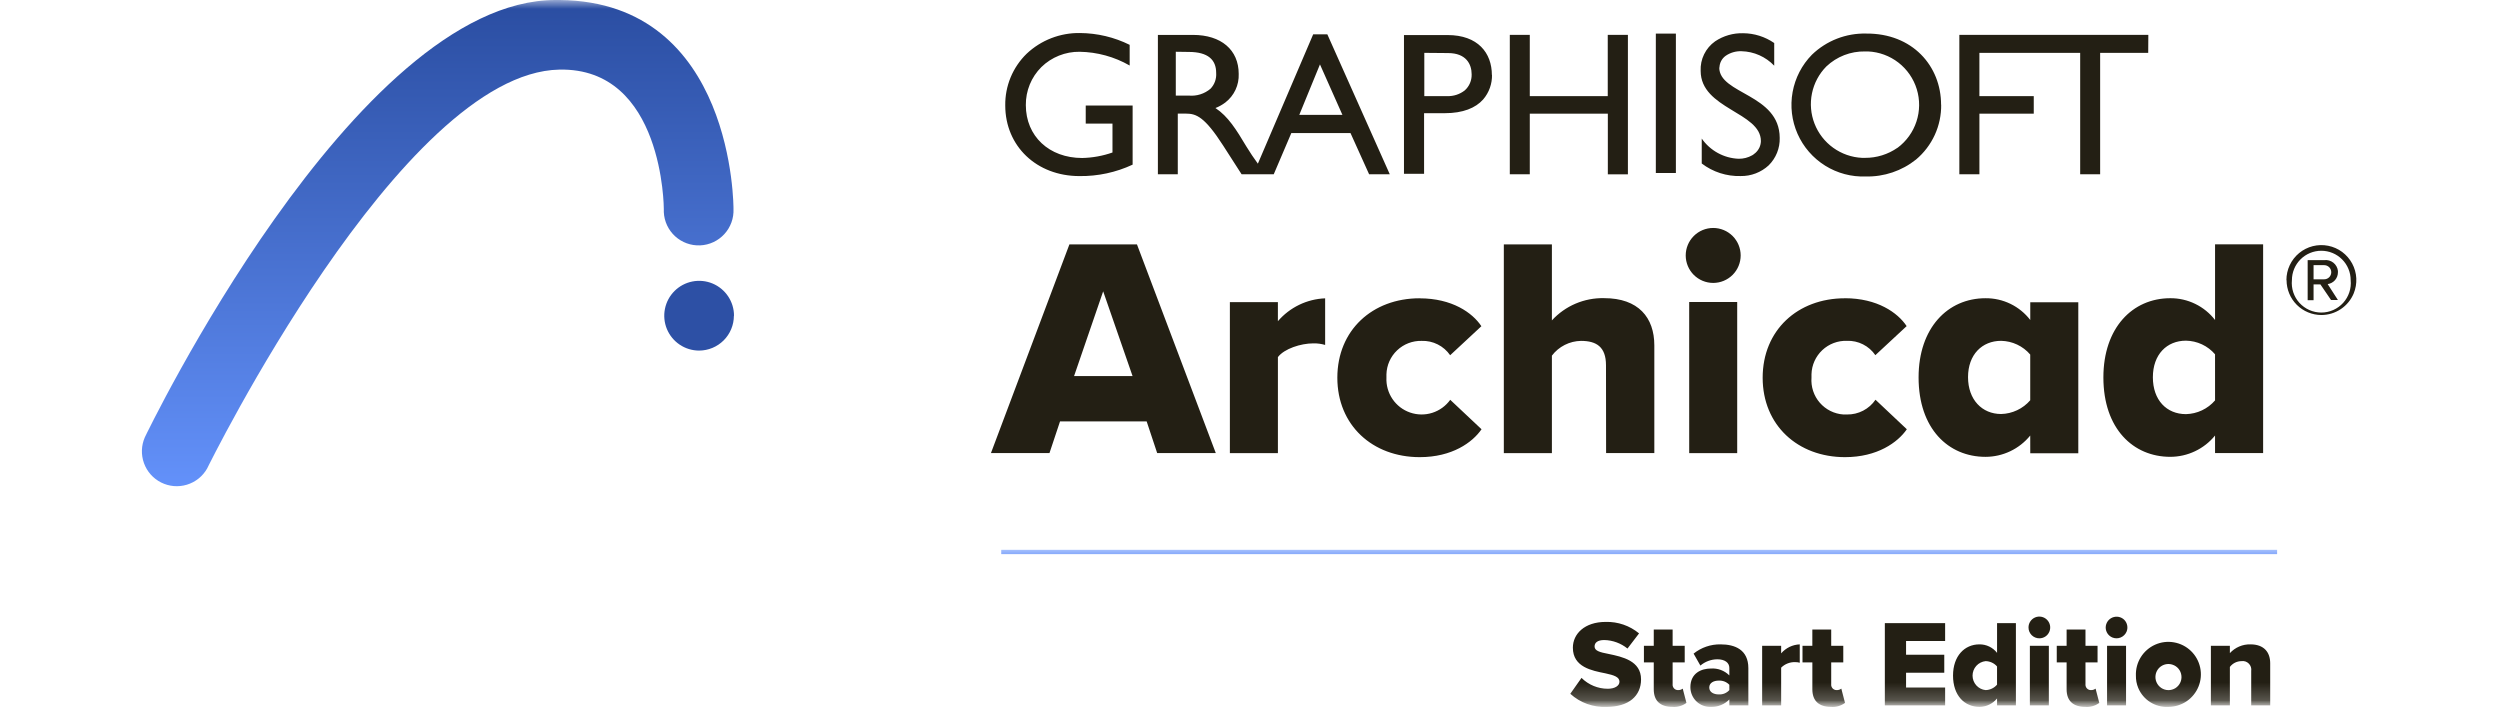
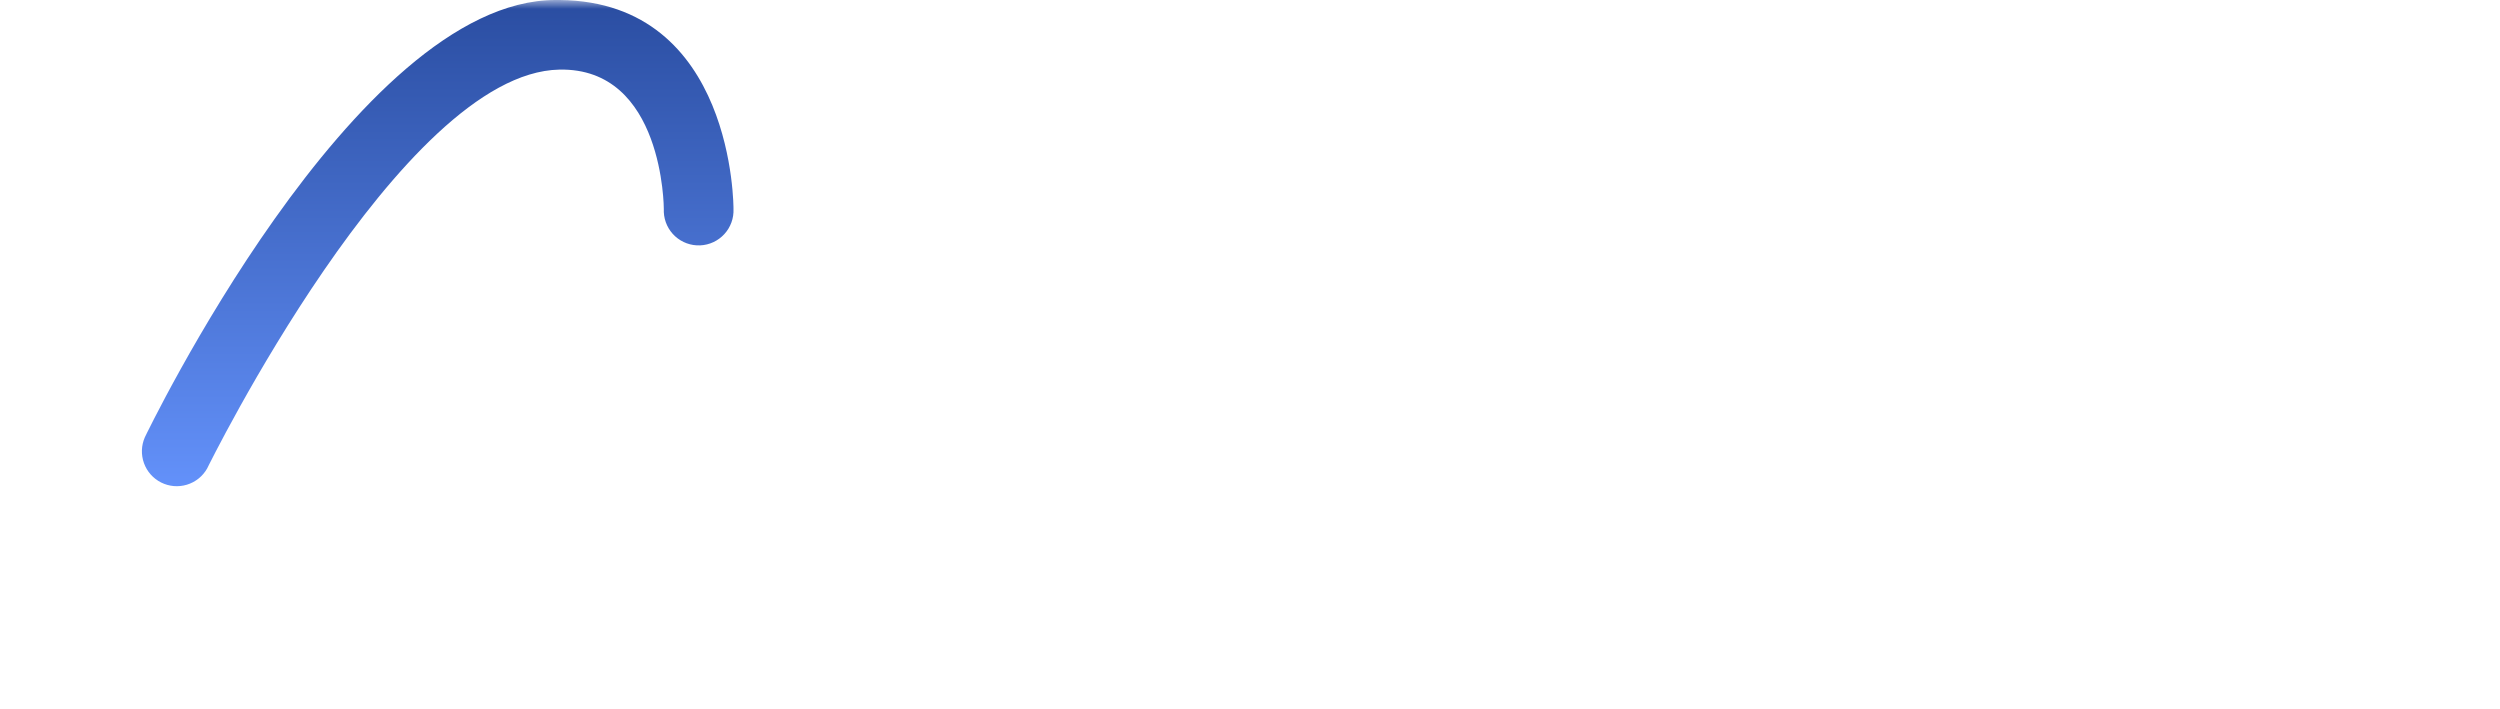
<svg xmlns="http://www.w3.org/2000/svg" width="141" height="40" viewBox="0 0 141 40" fill="none">
  <g clip-path="url(#clip0_5217_503)">
    <mask id="mask0_5217_503" style="mask-type:alpha" maskUnits="userSpaceOnUse" x="0" y="0" width="141" height="40">
      <path d="M0 0H140.571V40H0V0Z" fill="#D9D9D9" />
    </mask>
    <g mask="url(#mask0_5217_503)">
-       <path d="M64.671 23.766H59.786L59.19 25.554H55.889L60.314 13.785H64.125L68.571 25.554H65.265L64.671 23.766ZM60.577 21.212H63.877L62.219 16.431L60.577 21.212ZM69.365 17.039H72.073V18.115C72.405 17.729 72.813 17.415 73.271 17.193C73.73 16.971 74.229 16.846 74.738 16.826V19.455C74.522 19.391 74.297 19.361 74.072 19.366C73.368 19.366 72.432 19.667 72.074 20.14V25.556H69.365V17.039ZM80.066 16.826C81.898 16.826 83.047 17.638 83.55 18.398L81.789 20.035C81.61 19.776 81.369 19.566 81.088 19.425C80.807 19.283 80.495 19.215 80.181 19.226C79.667 19.213 79.17 19.405 78.798 19.758C78.425 20.112 78.209 20.599 78.195 21.112C78.192 21.174 78.192 21.235 78.195 21.297C78.175 21.725 78.294 22.148 78.534 22.503C78.774 22.858 79.122 23.126 79.527 23.266C79.932 23.407 80.371 23.413 80.779 23.284C81.188 23.154 81.543 22.897 81.793 22.549L83.559 24.21C83.047 24.953 81.902 25.783 80.073 25.783C77.408 25.783 75.426 23.983 75.426 21.303C75.426 18.623 77.405 16.823 80.066 16.823V16.826ZM90.578 20.601C90.578 19.559 90.032 19.226 89.169 19.226C88.85 19.231 88.537 19.308 88.252 19.453C87.967 19.597 87.719 19.804 87.527 20.058V25.555H84.816V13.784H87.527V18.07C87.9 17.663 88.356 17.34 88.864 17.124C89.373 16.908 89.921 16.803 90.473 16.816C92.408 16.816 93.304 17.912 93.304 19.481V25.554H90.584L90.578 20.601ZM95.074 14.407C95.074 13.996 95.238 13.602 95.528 13.311C95.819 13.02 96.213 12.857 96.624 12.857C97.035 12.857 97.429 13.02 97.72 13.311C98.01 13.602 98.174 13.996 98.174 14.407C98.174 14.818 98.01 15.212 97.72 15.503C97.429 15.793 97.035 15.957 96.624 15.957C96.213 15.957 95.819 15.793 95.528 15.503C95.238 15.212 95.074 14.818 95.074 14.407ZM95.27 17.034H97.978V25.556H95.271L95.27 17.034ZM104.049 16.82C105.881 16.82 107.032 17.635 107.535 18.393L105.77 20.032C105.593 19.773 105.353 19.562 105.072 19.421C104.792 19.279 104.48 19.211 104.166 19.223C103.911 19.215 103.657 19.257 103.419 19.347C103.181 19.437 102.962 19.574 102.777 19.748C102.591 19.923 102.442 20.133 102.337 20.365C102.233 20.597 102.175 20.848 102.168 21.103C102.165 21.168 102.165 21.232 102.168 21.297C102.149 21.552 102.18 21.808 102.26 22.051C102.34 22.294 102.467 22.519 102.635 22.712C102.802 22.905 103.006 23.064 103.235 23.178C103.464 23.292 103.713 23.36 103.968 23.377H104.176C104.491 23.381 104.802 23.307 105.082 23.162C105.361 23.017 105.6 22.805 105.778 22.545L107.545 24.21C107.034 24.953 105.88 25.783 104.059 25.783C101.395 25.783 99.414 23.983 99.414 21.303C99.414 18.623 101.389 16.823 104.051 16.823L104.049 16.82ZM114.505 24.564C114.2 24.939 113.816 25.242 113.38 25.449C112.944 25.657 112.467 25.765 111.984 25.766C109.886 25.766 108.208 24.178 108.208 21.286C108.208 18.497 109.85 16.82 111.984 16.82C112.471 16.816 112.952 16.924 113.39 17.137C113.828 17.35 114.211 17.662 114.507 18.048V17.049H117.216V25.566H114.507L114.505 24.564ZM114.505 19.997C114.301 19.759 114.05 19.567 113.767 19.434C113.484 19.301 113.176 19.229 112.863 19.223C111.791 19.223 110.997 19.997 110.997 21.271C110.997 22.545 111.791 23.35 112.863 23.35C113.176 23.343 113.483 23.27 113.766 23.136C114.049 23.003 114.301 22.812 114.505 22.575V19.997ZM124.928 24.564C124.623 24.939 124.238 25.241 123.802 25.448C123.366 25.656 122.889 25.764 122.406 25.765C120.307 25.765 118.631 24.176 118.631 21.285C118.631 18.496 120.267 16.819 122.406 16.819C122.892 16.816 123.373 16.926 123.811 17.139C124.249 17.352 124.631 17.663 124.929 18.048V13.779H127.64V25.554H124.929L124.928 24.564ZM124.928 19.982C124.725 19.745 124.473 19.554 124.191 19.422C123.908 19.29 123.601 19.219 123.289 19.214C122.211 19.214 121.422 19.988 121.422 21.278C121.422 22.567 122.197 23.357 123.289 23.357C123.602 23.349 123.909 23.277 124.191 23.143C124.474 23.01 124.725 22.818 124.929 22.582L124.928 19.982ZM128.954 15.8C128.953 15.508 129.017 15.22 129.141 14.956C129.265 14.692 129.446 14.459 129.671 14.273C129.896 14.088 130.16 13.954 130.442 13.883C130.725 13.812 131.02 13.804 131.306 13.861C131.592 13.917 131.862 14.036 132.097 14.209C132.331 14.383 132.524 14.606 132.662 14.863C132.8 15.119 132.88 15.403 132.895 15.695C132.91 15.986 132.86 16.277 132.75 16.546C132.601 16.907 132.348 17.215 132.024 17.432C131.7 17.649 131.319 17.766 130.929 17.767C130.671 17.767 130.415 17.716 130.176 17.617C129.938 17.519 129.721 17.374 129.538 17.191C129.355 17.008 129.21 16.791 129.112 16.553C129.013 16.314 128.962 16.058 128.962 15.8H128.954ZM129.264 15.8C129.241 16.031 129.267 16.265 129.34 16.485C129.413 16.706 129.531 16.909 129.687 17.081C129.844 17.253 130.034 17.391 130.246 17.485C130.459 17.579 130.689 17.628 130.921 17.628C131.154 17.628 131.383 17.579 131.596 17.485C131.808 17.391 131.999 17.253 132.155 17.081C132.311 16.909 132.429 16.706 132.502 16.485C132.575 16.265 132.601 16.031 132.578 15.8C132.578 15.361 132.404 14.939 132.093 14.628C131.782 14.317 131.361 14.143 130.921 14.143C130.482 14.143 130.06 14.317 129.749 14.628C129.439 14.939 129.264 15.361 129.264 15.8ZM130.871 16.04H130.485V16.931H130.152V14.671H131.089C131.18 14.66 131.271 14.667 131.359 14.692C131.447 14.717 131.529 14.758 131.601 14.815C131.672 14.871 131.732 14.941 131.776 15.021C131.821 15.101 131.849 15.188 131.859 15.279C131.861 15.305 131.861 15.331 131.859 15.357C131.86 15.519 131.802 15.676 131.696 15.799C131.589 15.921 131.442 16.001 131.281 16.023L131.859 16.921H131.471L130.871 16.04ZM130.485 14.955V15.753H131.085C131.19 15.753 131.292 15.711 131.367 15.636C131.441 15.562 131.483 15.46 131.483 15.354C131.483 15.248 131.441 15.147 131.367 15.072C131.292 14.997 131.19 14.955 131.085 14.955H130.485ZM61.24 5.954H63.88V9.286C62.942 9.724 61.917 9.945 60.881 9.931C58.47 9.931 56.696 8.248 56.696 5.943C56.689 5.401 56.793 4.862 57 4.361C57.208 3.86 57.516 3.407 57.904 3.029C58.717 2.263 59.797 1.845 60.913 1.863C61.885 1.87 62.842 2.097 63.713 2.529V3.695C62.853 3.202 61.882 2.935 60.89 2.92C60.492 2.915 60.096 2.989 59.726 3.137C59.355 3.285 59.018 3.504 58.733 3.783C58.451 4.064 58.228 4.399 58.078 4.767C57.928 5.135 57.853 5.53 57.857 5.928C57.857 7.679 59.169 8.911 61.037 8.911C61.618 8.898 62.195 8.794 62.744 8.601V6.971H61.235V5.958L61.24 5.954ZM78.383 9.827H77.217L76.168 7.504H72.831L71.84 9.827H70.025L68.987 8.211C67.95 6.598 67.473 6.408 66.896 6.408H66.427V9.827H65.305V1.969H67.283C68.872 1.969 69.863 2.81 69.863 4.169C69.875 4.478 69.813 4.786 69.682 5.067C69.551 5.347 69.354 5.592 69.109 5.781C68.938 5.91 68.751 6.015 68.551 6.093C69.264 6.566 69.717 7.294 70.302 8.273C70.53 8.639 70.688 8.881 70.944 9.231L74.064 1.935H74.861L78.383 9.827ZM74.446 3.632L73.28 6.478H75.712L74.446 3.632ZM66.315 2.919V5.391H67.043C67.264 5.411 67.487 5.388 67.698 5.321C67.909 5.255 68.105 5.147 68.274 5.003C68.387 4.885 68.473 4.745 68.528 4.591C68.582 4.438 68.604 4.275 68.592 4.112C68.592 3.377 68.142 2.929 67.043 2.929L66.315 2.919ZM84.149 4.208C84.162 4.721 83.984 5.222 83.649 5.61C83.223 6.09 82.512 6.384 81.483 6.384H80.318V9.803H79.184V1.977H81.643C83.358 1.977 84.142 2.989 84.142 4.235L84.149 4.209V4.208ZM80.331 2.981V5.421H81.614C81.975 5.435 82.329 5.321 82.613 5.098C82.74 4.985 82.84 4.845 82.907 4.689C82.974 4.532 83.006 4.363 83.001 4.193C83.001 3.615 82.687 2.993 81.669 2.993L80.331 2.981ZM90.677 1.969V5.421H86.28V1.966H85.153V9.829H86.28V6.411H90.682V9.831H91.814V1.968H90.682L90.677 1.969ZM93.389 1.896V9.757H94.52V1.894L93.389 1.896ZM96.977 3.813C96.98 3.682 97.013 3.554 97.074 3.438C97.135 3.322 97.222 3.223 97.329 3.147C97.592 2.967 97.905 2.877 98.223 2.889C98.921 2.906 99.584 3.2 100.066 3.705V2.427C99.551 2.071 98.94 1.878 98.313 1.874C97.752 1.859 97.199 2.019 96.733 2.331C96.468 2.518 96.254 2.769 96.112 3.06C95.969 3.351 95.902 3.673 95.917 3.997C95.917 6.15 99.315 6.32 99.315 7.959C99.312 8.085 99.283 8.209 99.23 8.324C99.176 8.438 99.1 8.54 99.006 8.624L98.96 8.659C98.92 8.697 98.875 8.729 98.827 8.757C98.592 8.891 98.324 8.96 98.053 8.954C97.642 8.937 97.242 8.825 96.882 8.627C96.522 8.43 96.213 8.152 95.978 7.815V9.221C96.607 9.701 97.382 9.951 98.173 9.929C98.757 9.939 99.324 9.723 99.753 9.326C99.957 9.124 100.118 8.882 100.225 8.616C100.332 8.35 100.384 8.064 100.376 7.777C100.365 5.295 96.966 5.319 96.966 3.808L96.977 3.813ZM109.482 5.899C109.49 6.488 109.368 7.072 109.122 7.608C108.877 8.143 108.516 8.618 108.065 8.997C107.263 9.638 106.261 9.977 105.234 9.953C104.426 9.984 103.626 9.772 102.94 9.344C102.253 8.915 101.711 8.291 101.383 7.551C101.056 6.811 100.958 5.989 101.103 5.193C101.247 4.397 101.627 3.662 102.194 3.085C102.6 2.693 103.08 2.386 103.606 2.181C104.131 1.977 104.692 1.879 105.256 1.893C107.857 1.874 109.477 3.717 109.477 5.909L109.482 5.899ZM107.022 8.336C107.522 7.964 107.894 7.447 108.088 6.855C108.283 6.263 108.289 5.626 108.106 5.03C107.924 4.435 107.561 3.91 107.069 3.529C106.576 3.148 105.978 2.928 105.355 2.901H105.19C104.378 2.886 103.594 3.19 103.005 3.749C102.594 4.165 102.313 4.692 102.195 5.266C102.077 5.839 102.128 6.434 102.341 6.979C102.554 7.524 102.92 7.996 103.396 8.337C103.871 8.678 104.435 8.875 105.019 8.903H105.186C105.841 8.908 106.481 8.709 107.018 8.335L107.022 8.336ZM121.166 1.966H110.507V9.829H111.639V6.411H114.704V5.422H111.638V2.981H117.322V9.829H118.448V2.981H121.159L121.166 1.966Z" fill="#231F14" />
-       <path d="M41.398 17.81C41.399 17.421 41.284 17.041 41.069 16.717C40.853 16.393 40.547 16.14 40.188 15.99C39.828 15.841 39.433 15.801 39.051 15.876C38.669 15.951 38.319 16.138 38.043 16.412C37.767 16.687 37.579 17.037 37.503 17.418C37.426 17.8 37.464 18.195 37.612 18.555C37.761 18.915 38.012 19.222 38.335 19.439C38.658 19.656 39.038 19.772 39.427 19.773C39.948 19.772 40.447 19.565 40.815 19.197C41.183 18.829 41.39 18.331 41.391 17.81" fill="#2D50A5" />
      <path d="M8.171 24.659C7.967 25.121 7.948 25.643 8.119 26.119C8.289 26.594 8.635 26.985 9.086 27.212C9.537 27.439 10.058 27.484 10.541 27.337C11.024 27.191 11.432 26.864 11.681 26.425C11.681 26.425 22.635 4.109 31.543 3.926C37.439 3.799 37.439 11.786 37.439 11.786V11.961C37.462 12.482 37.691 12.973 38.076 13.325C38.461 13.677 38.97 13.862 39.491 13.839C40.013 13.816 40.503 13.586 40.855 13.201C41.208 12.816 41.392 12.307 41.369 11.786C41.369 11.786 41.446 0.109 31.579 3.97218e-08H31.335C19.998 -0.001 8.171 24.659 8.171 24.659Z" fill="url(#paint0_linear_5217_503)" />
      <mask id="mask1_5217_503" style="mask-type:luminance" maskUnits="userSpaceOnUse" x="6" y="30" width="128" height="10">
-         <path d="M6.857 30.857H133.714V39.759H6.857V30.857Z" fill="white" />
-       </mask>
+         </mask>
      <g mask="url(#mask1_5217_503)">
-         <path d="M56.47 31.131H128.429" stroke="#6491FA" stroke-width="0.243" stroke-miterlimit="10" />
-         <path d="M89.197 38.233C89.59 38.625 90.122 38.846 90.678 38.846C91.088 38.846 91.338 38.672 91.338 38.449C91.338 38.185 91.039 38.081 90.545 37.976C89.781 37.823 88.71 37.628 88.71 36.53C88.71 35.751 89.37 35.076 90.56 35.076C91.246 35.057 91.915 35.287 92.443 35.723L91.79 36.578C91.419 36.278 90.96 36.109 90.483 36.098C90.087 36.098 89.934 36.258 89.934 36.46C89.934 36.704 90.219 36.787 90.734 36.884C91.498 37.044 92.555 37.267 92.555 38.316C92.555 39.249 91.866 39.867 90.622 39.867C90.247 39.886 89.873 39.831 89.519 39.705C89.166 39.578 88.842 39.383 88.565 39.13L89.197 38.233ZM93.272 38.88V37.358H92.717V36.425H93.272V35.507H94.336V36.425H95.018V37.358H94.336V38.58C94.331 38.623 94.334 38.666 94.347 38.707C94.36 38.748 94.381 38.786 94.409 38.819C94.437 38.851 94.472 38.877 94.511 38.895C94.55 38.912 94.593 38.922 94.635 38.922C94.733 38.927 94.829 38.898 94.906 38.839L95.115 39.644C94.887 39.812 94.605 39.892 94.322 39.867C93.641 39.867 93.272 39.527 93.272 38.88ZM97.535 39.45C97.4 39.589 97.237 39.697 97.058 39.769C96.878 39.841 96.686 39.874 96.493 39.867C96.344 39.873 96.195 39.849 96.055 39.797C95.915 39.744 95.788 39.664 95.68 39.56C95.572 39.457 95.487 39.333 95.428 39.196C95.369 39.059 95.339 38.911 95.338 38.762C95.338 37.948 95.978 37.705 96.493 37.705C96.684 37.692 96.876 37.719 97.056 37.786C97.236 37.853 97.399 37.958 97.535 38.094V37.671C97.535 37.378 97.285 37.184 96.854 37.184C96.505 37.187 96.168 37.313 95.902 37.538L95.519 36.864C95.95 36.517 96.488 36.333 97.041 36.342C97.848 36.342 98.607 36.641 98.607 37.684V39.784H97.535V39.45ZM97.535 38.623C97.459 38.542 97.365 38.479 97.262 38.438C97.159 38.398 97.048 38.38 96.937 38.386C96.651 38.386 96.402 38.512 96.402 38.775C96.402 39.04 96.653 39.166 96.937 39.166C97.049 39.172 97.16 39.154 97.264 39.112C97.367 39.07 97.46 39.005 97.535 38.922V38.623ZM99.385 36.425H100.457V36.849C100.588 36.697 100.749 36.574 100.929 36.486C101.11 36.399 101.306 36.35 101.506 36.342V37.378C101.421 37.353 101.332 37.342 101.243 37.344C101.098 37.34 100.953 37.365 100.818 37.419C100.683 37.472 100.56 37.553 100.457 37.656V39.784H99.385V36.425ZM102.217 38.88V37.358H101.661V36.425H102.216V35.507H103.28V36.425H103.961V37.358H103.28V38.58C103.275 38.623 103.279 38.666 103.291 38.707C103.304 38.748 103.325 38.786 103.353 38.818C103.382 38.85 103.416 38.876 103.455 38.894C103.494 38.912 103.537 38.922 103.579 38.922C103.677 38.927 103.773 38.897 103.85 38.839L104.059 39.644C103.831 39.812 103.549 39.892 103.266 39.867C102.585 39.867 102.217 39.527 102.217 38.88ZM106.305 35.146H109.705V36.154H107.502V36.926H109.657V37.942H107.502V38.776H109.705V39.784H106.305V35.146ZM112.633 39.394C112.513 39.542 112.361 39.661 112.189 39.743C112.017 39.825 111.829 39.867 111.639 39.867C110.811 39.867 110.151 39.241 110.151 38.102C110.151 37.002 110.798 36.342 111.64 36.342C111.831 36.34 112.021 36.382 112.193 36.465C112.366 36.549 112.517 36.67 112.634 36.822V35.146H113.697V39.784H112.634V39.395L112.633 39.394ZM112.633 37.587C112.553 37.495 112.453 37.42 112.342 37.369C112.231 37.317 112.11 37.29 111.987 37.288C111.786 37.309 111.599 37.404 111.463 37.555C111.327 37.706 111.252 37.902 111.252 38.105C111.252 38.308 111.327 38.504 111.463 38.655C111.599 38.806 111.786 38.901 111.987 38.922C112.11 38.919 112.232 38.89 112.343 38.837C112.454 38.785 112.553 38.709 112.633 38.616V37.587ZM114.408 35.39C114.407 35.268 114.442 35.149 114.51 35.048C114.577 34.947 114.672 34.868 114.785 34.821C114.897 34.775 115.02 34.763 115.139 34.787C115.258 34.811 115.367 34.87 115.453 34.956C115.538 35.042 115.596 35.151 115.62 35.27C115.643 35.389 115.631 35.512 115.585 35.624C115.539 35.736 115.461 35.832 115.36 35.899C115.259 35.966 115.141 36.002 115.019 36.001C114.939 36.001 114.859 35.986 114.785 35.955C114.711 35.925 114.643 35.879 114.586 35.823C114.53 35.766 114.485 35.698 114.454 35.624C114.423 35.55 114.408 35.47 114.408 35.39ZM114.485 36.425H115.555V39.784H114.485V36.425ZM116.557 38.88V37.358H116.001V36.425H116.557V35.507H117.621V36.425H118.302V37.358H117.621V38.58C117.616 38.623 117.62 38.666 117.633 38.706C117.645 38.747 117.666 38.785 117.694 38.817C117.722 38.849 117.757 38.876 117.796 38.894C117.835 38.912 117.877 38.922 117.92 38.922C118.017 38.927 118.113 38.898 118.191 38.839L118.4 39.644C118.171 39.812 117.889 39.892 117.607 39.867C116.926 39.867 116.557 39.527 116.557 38.88ZM118.761 35.39C118.762 35.269 118.799 35.152 118.866 35.052C118.934 34.952 119.029 34.874 119.14 34.828C119.252 34.782 119.374 34.77 119.492 34.792C119.611 34.815 119.72 34.872 119.806 34.956C119.891 35.042 119.95 35.151 119.973 35.27C119.997 35.389 119.985 35.512 119.939 35.624C119.876 35.773 119.757 35.892 119.607 35.954C119.457 36.016 119.289 36.017 119.138 35.955C119.027 35.909 118.931 35.83 118.864 35.73C118.797 35.629 118.761 35.511 118.761 35.39ZM118.838 36.425H119.909V39.784H118.838V36.425ZM120.465 38.102C120.452 37.736 120.548 37.375 120.741 37.065C120.934 36.755 121.216 36.509 121.55 36.36C121.883 36.211 122.254 36.165 122.614 36.229C122.974 36.292 123.307 36.461 123.57 36.715C123.833 36.969 124.014 37.295 124.09 37.653C124.166 38.011 124.133 38.383 123.996 38.722C123.859 39.06 123.624 39.351 123.321 39.555C123.018 39.759 122.66 39.868 122.295 39.867C121.936 39.887 121.579 39.794 121.275 39.603C120.971 39.411 120.733 39.13 120.595 38.798C120.504 38.577 120.461 38.342 120.465 38.102ZM123.031 38.102C123.015 37.961 122.959 37.827 122.869 37.718C122.779 37.609 122.659 37.528 122.523 37.486C122.423 37.453 122.316 37.443 122.211 37.455C122.105 37.468 122.004 37.503 121.914 37.559C121.824 37.614 121.747 37.689 121.688 37.778C121.63 37.866 121.591 37.966 121.575 38.071C121.553 38.211 121.572 38.354 121.629 38.483C121.686 38.612 121.779 38.723 121.897 38.801C122.014 38.878 122.15 38.921 122.291 38.923C122.431 38.925 122.568 38.887 122.688 38.814C122.807 38.74 122.903 38.634 122.963 38.508C123.024 38.382 123.048 38.241 123.031 38.102ZM126.968 37.844C126.98 37.769 126.974 37.692 126.951 37.62C126.927 37.547 126.887 37.481 126.833 37.427C126.78 37.373 126.715 37.332 126.643 37.307C126.57 37.283 126.494 37.277 126.418 37.288C126.292 37.289 126.167 37.319 126.053 37.375C125.94 37.432 125.841 37.514 125.765 37.615V39.784H124.694V36.425H125.765V36.836C125.912 36.676 126.091 36.549 126.292 36.463C126.492 36.378 126.708 36.336 126.926 36.342C127.69 36.342 128.039 36.787 128.039 37.406V39.784H126.968V37.844Z" fill="#231F14" />
-       </g>
+         </g>
    </g>
  </g>
  <defs>
    <linearGradient id="paint0_linear_5217_503" x1="24.685" y1="3.97218e-08" x2="24.685" y2="27.429" gradientUnits="userSpaceOnUse">
      <stop stop-color="#2A4DA1" />
      <stop offset="1" stop-color="#6391FA" />
    </linearGradient>
    <clipPath id="clip0_5217_503">
      <rect width="140.571" height="40" fill="white" />
    </clipPath>
  </defs>
</svg>